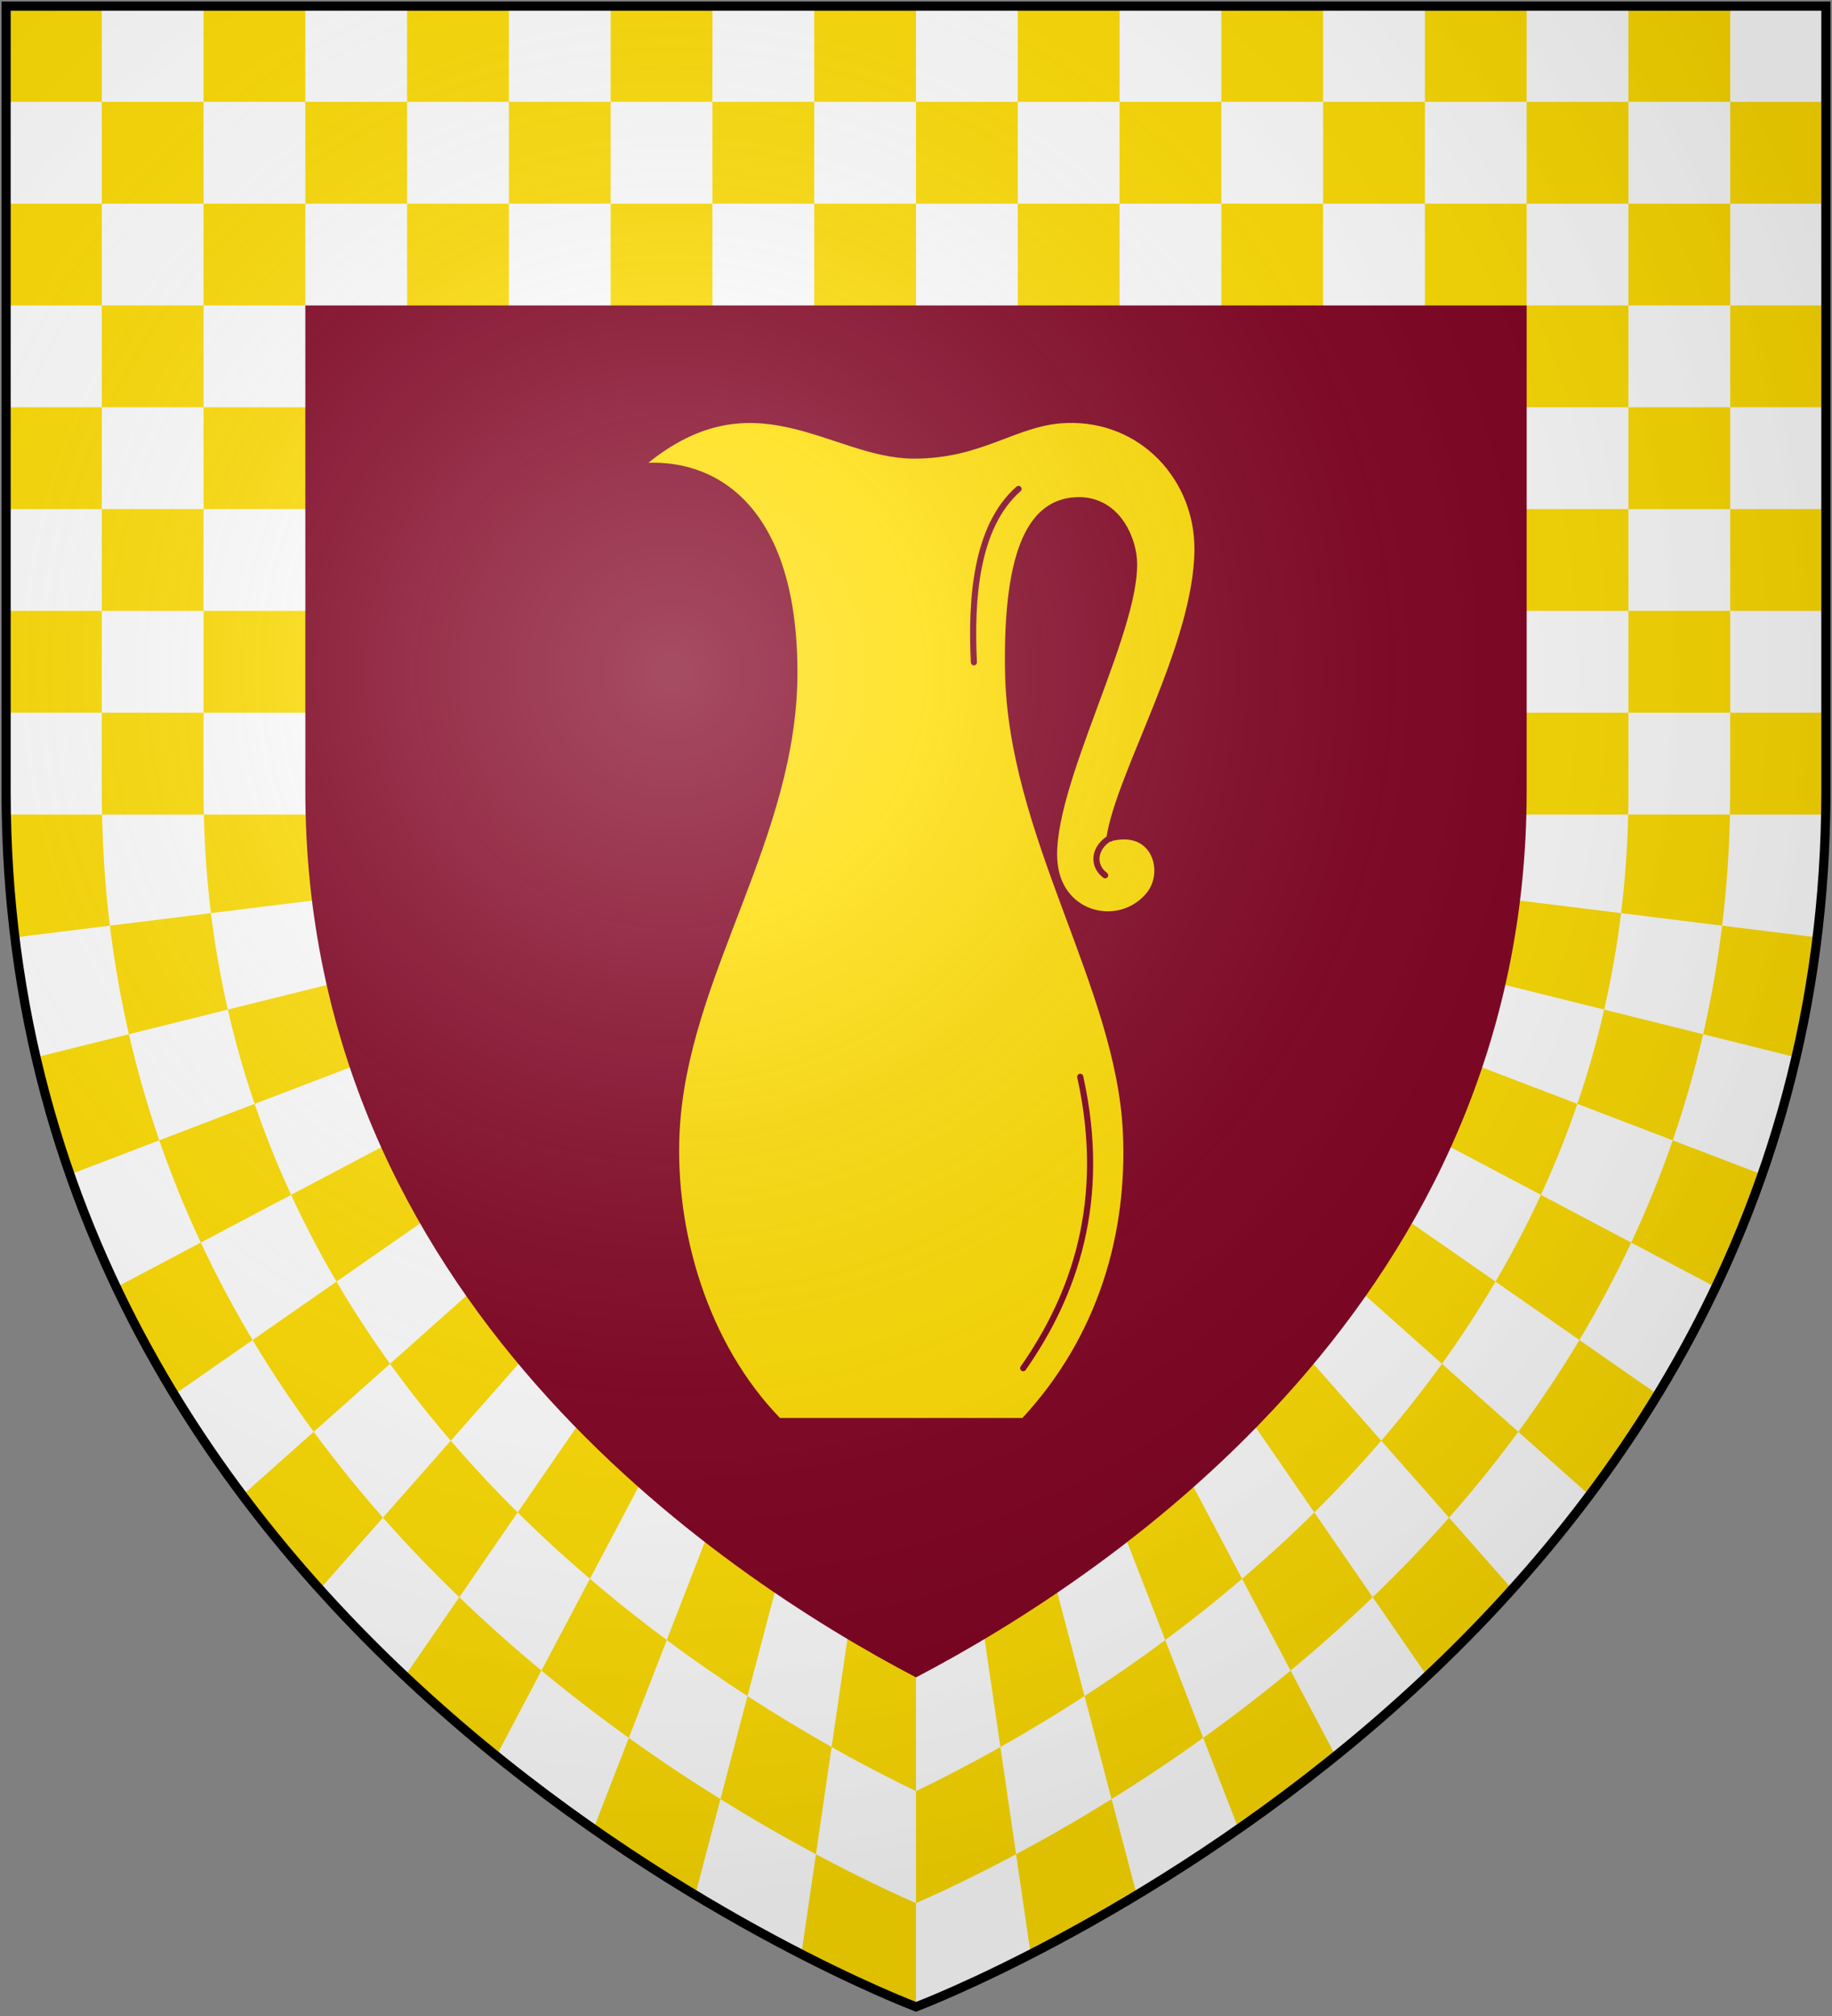
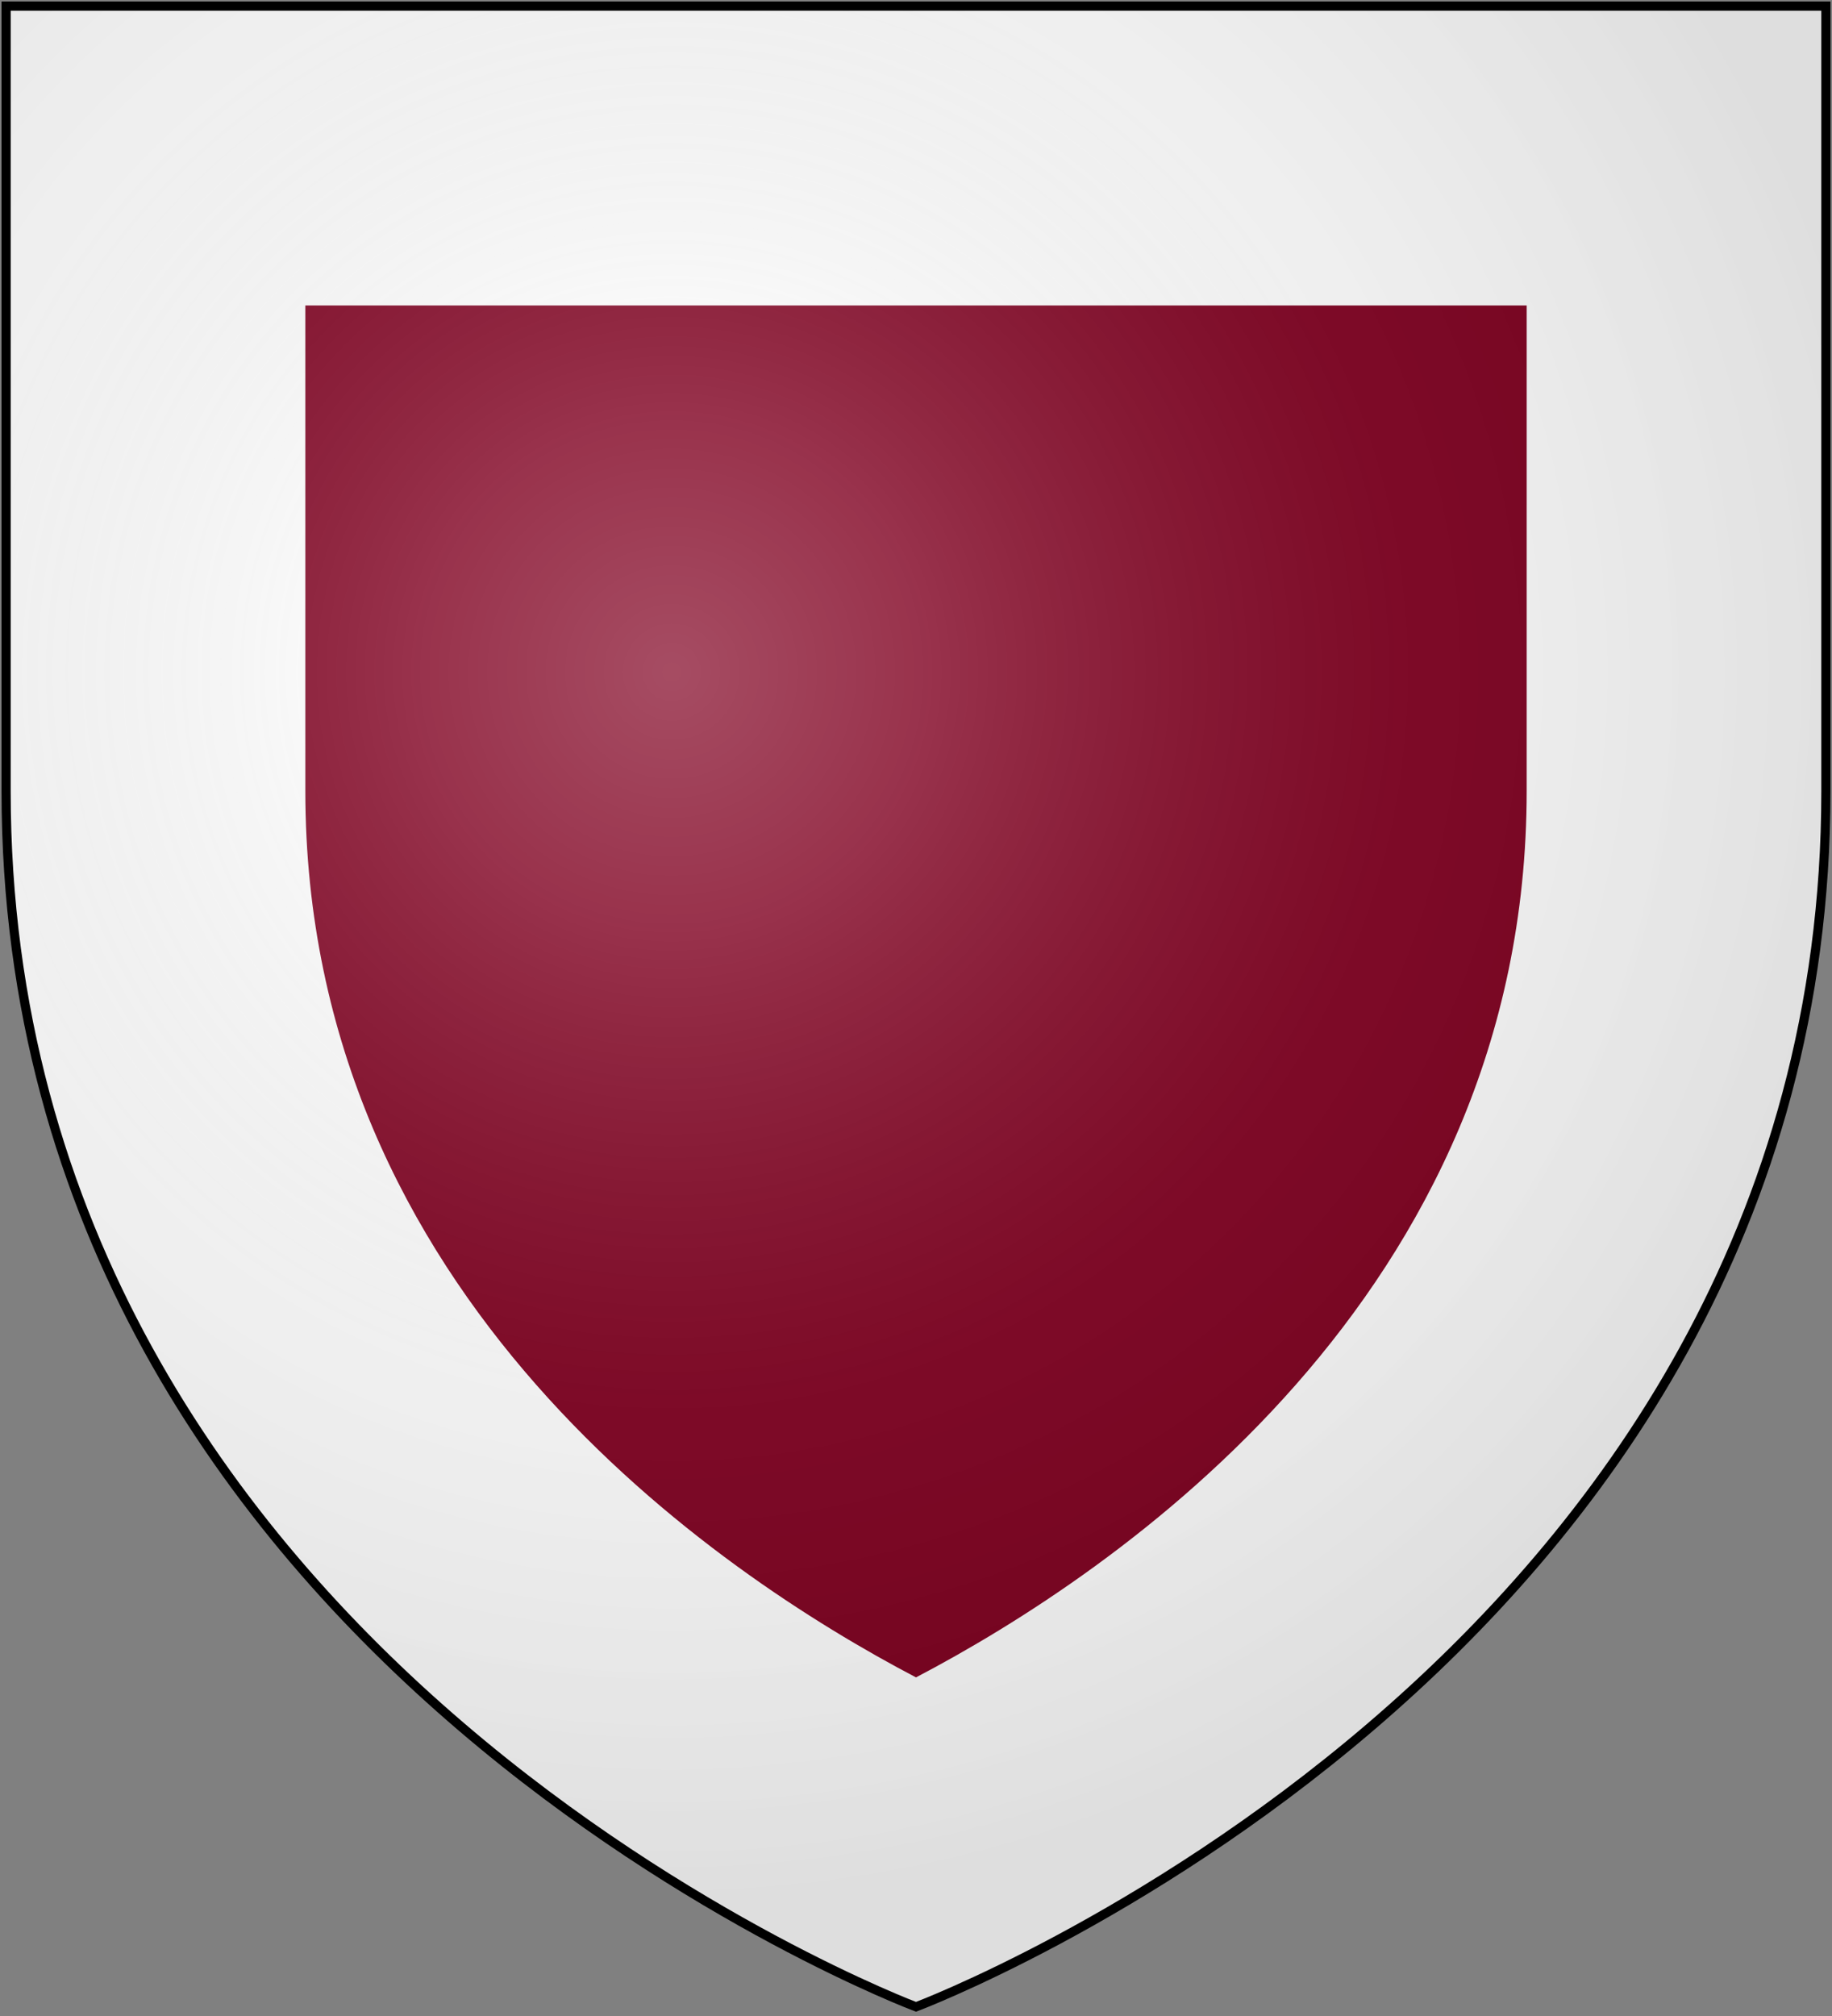
<svg xmlns="http://www.w3.org/2000/svg" xmlns:xlink="http://www.w3.org/1999/xlink" width="600" height="660">
  <rect width="100%" height="100%" fill="#808080" stroke="none" />
  <defs>
    <radialGradient id="rg" gradientUnits="userSpaceOnUse" cx="220" cy="220" r="405">
      <stop style="stop-color:#fff;stop-opacity:.3" offset="0" />
      <stop style="stop-color:#fff;stop-opacity:.2" offset="0.2" />
      <stop style="stop-color:#666;stop-opacity:.1" offset="0.6" />
      <stop style="stop-color:#000;stop-opacity:.13" offset="1" />
    </radialGradient>
    <path id="shield" d="m 2 2 v 257 c 0 286 298 398 298 398 c 0 0 298 -112 298 -398 V 2 Z" />
  </defs>
  <use xlink:href="#shield" style="fill:#ffffff;" />
-   <path style="fill:#ffdd00;" d="m 566.67,2 v 31.334 h -33.34 v -31.334 z m -33.34,31.334 v 33.332 h -33.33 v -33.332 z m -33.33,0 h -33.33 v -31.334 h 33.33 z m -33.33,0 v 33.332 h -33.34 v -33.332 z m -33.34,0 h -33.33 v -31.334 h 33.33 z m -33.33,0 v 33.332 h -33.33 v -33.332 z m -33.33,0 h -33.34 v -31.334 h 33.34 z m -33.34,0 v 33.332 h -33.33 v -33.332 z m -33.33,0 h -33.33 v -31.334 h 33.33 z m -33.33,0 v 33.332 h -33.34 v -33.332 z m -33.34,0 h -33.33 v -31.334 h 33.33 z m -33.33,0 v 33.332 h -33.33 v -33.332 z m -33.33,0 h -33.34 v -31.334 h 33.34 z m -33.34,0 v 33.332 h -33.33 v -33.332 z m -33.33,0 h -33.334 v -31.334 h 33.334 z m -33.334,0 v 33.332 h -33.332 v -33.332 z m -33.332,0 h -31.334 v -31.334 h 31.334 z m 0,33.332 v 33.334 h -31.334 v -33.334 z m 0,33.334 h 33.332 v 33.33 h -33.332 z m 0,33.33 v 33.34 h -31.334 v -33.34 z m 0,33.34 h 33.332 v 33.33 h -33.332 z m 0,33.33 v 33.33 h -31.334 v -33.33 z m 33.332,0 h 33.334 c 11.11,0 11.11,33.33 0,33.33 h -33.334 z m 0,-33.33 v -33.34 h 33.334 c 11.11,0 11.11,33.34 0,33.34 z m 0,-66.67 v -33.334 h 33.334 v 33.334 z m 66.664,-33.334 h 33.34 v 33.334 c 0,11.11 -33.34,11.11 -33.34,0 z m 66.67,0 h 33.33 v 33.334 c 0,11.11 -33.33,11.11 -33.33,0 z m 66.67,0 h 33.33 v 33.334 c 0,11.11 -33.33,11.11 -33.33,0 z m 66.66,0 h 33.34 v 33.334 c 0,11.11 -33.34,11.11 -33.34,0 z m 66.67,0 h 33.33 v 33.334 c 0,11.11 -33.33,11.11 -33.33,0 z m 66.67,0 h 33.33 v 33.334 c 0,11.11 -33.33,11.11 -33.33,0 z m 33.33,33.334 h 33.33 v 33.33 h -33.33 c -11.11,0 -11.11,-33.33 0,-33.33 z m 33.33,33.33 h 33.34 v 33.34 h -33.34 z m 0,33.34 v 33.33 h -33.33 c -11.11,0 -11.11,-33.33 0,-33.33 z m 0,33.33 h 33.34 v 33.33 h -33.34 z m 33.34,0 v -33.33 h 31.33 v 33.33 z m 0,-66.67 v -33.33 h 31.33 v 33.33 z m 0,-33.33 h -33.34 v -33.334 h 33.34 z m 0,-33.334 v -33.332 h 31.33 v 33.332 z m 31.33,166.664 v 25.67 c 0,2.57 0,5.12 -0.1,7.67 h -31.34 c 0,-2.54 0.1,-5.1 0.1,-7.67 v -25.67 z m -564.578,33.34 c 0.255,12.48 1.129,24.61 2.564,36.37 l -31.099,3.84 c -1.586,-12.99 -2.547,-26.39 -2.807,-40.21 z m 530.588,36.37 31.1,3.84 c -1.65,13.53 -3.97,26.62 -6.9,39.27 l -30.42,-7.57 c 2.63,-11.46 4.73,-23.31 6.22,-35.54 z m -521.795,35.54 c 2.758,12 6.098,23.57 9.955,34.74 l -29.254,11.18 c -4.307,-12.32 -8.047,-25.1 -11.121,-38.35 z m 505.615,34.74 29.25,11.18 c -4.47,12.8 -9.57,25.1 -15.18,36.91 l -27.66,-14.61 c 5.02,-10.73 9.58,-21.88 13.59,-33.48 z m -482.072,33.48 c 5.193,11.09 10.879,21.72 16.967,31.89 l -25.643,17.85 c -6.809,-11.19 -13.174,-22.9 -18.986,-35.13 z m 451.522,31.89 25.64,17.85 c -7.02,11.53 -14.51,22.52 -22.35,32.97 l -23.32,-20.77 c 7.02,-9.55 13.74,-19.55 20.03,-30.05 z m -414.53,30.05 c 7.26,9.86 14.85,19.23 22.67,28.1 l -20.67,23.43 c -8.721,-9.69 -17.207,-19.93 -25.322,-30.76 z m 371.83,28.1 20.67,23.43 c -9.08,10.09 -18.42,19.56 -27.86,28.45 l -17.81,-25.83 c 8.49,-8.17 16.87,-16.84 25,-26.05 z m -324.16,26.05 c 8.9,8.57 17.92,16.58 26.91,24.02 l -14.77,27.94 c -9.97,-8.07 -20.01,-16.77 -29.95,-26.13 z m 272.25,24.02 14.77,27.94 c -10.76,8.69 -21.44,16.65 -31.81,23.89 l -11.57,-29.79 c 9.38,-6.72 18.98,-14.06 28.61,-22.04 z m -216.73,22.04 c 10.36,7.43 20.44,14.1 30.01,20.04 l -8.26,31.38 c -10.51,-6.33 -21.72,-13.53 -33.32,-21.63 z m 158.11,20.04 8.26,31.38 c -12.82,7.72 -24.59,14.17 -34.75,19.38 l -4.79,-32.71 c 9.43,-5.03 19.97,-11.02 31.28,-18.05 z m -96.82,18.05 c 13.81,7.37 25.2,12.69 32.77,16.01 v 33.95 c 0,0 -14.71,-5.53 -37.56,-17.25 z m -200.564,-373.71 v 25.67 c 0,2.57 0.04,5.13 0.09,7.67 h -33.338 c -0.05,-2.54 -0.09,-5.1 -0.09,-7.67 v -25.67 z m 499.914,33.34 c -0.26,12.48 -1.13,24.61 -2.57,36.37 l -33.09,-4.1 c 1.28,-10.45 2.07,-21.2 2.32,-32.27 z m -497.498,32.27 c 1.333,10.86 3.199,21.38 5.533,31.58 l -32.4,8.06 c -2.637,-11.46 -4.736,-23.31 -6.229,-35.54 z m 456.298,31.58 32.41,8.06 c -2.76,11.99 -6.1,23.57 -9.96,34.74 l -31.22,-11.94 c 3.39,-9.93 6.34,-20.22 8.77,-30.86 z m -441.985,30.86 c 3.521,10.31 7.535,20.23 11.947,29.79 l -29.584,15.63 c -5.022,-10.73 -9.581,-21.88 -13.588,-33.48 z m 421.265,29.79 29.58,15.63 c -5.19,11.09 -10.88,21.72 -16.96,31.89 l -27.48,-19.12 c 5.33,-9.08 10.31,-18.54 14.86,-28.4 z m -394.46,28.4 c 5.51,9.37 11.38,18.35 17.55,26.91 l -25,22.26 c -7.022,-9.55 -13.743,-19.55 -20.025,-30.05 z m 362.05,26.91 25,22.26 c -7.26,9.86 -14.85,19.23 -22.67,28.1 l -22.21,-25.18 c 6.87,-7.98 13.53,-16.37 19.88,-25.18 z m -324.62,25.18 c 7.12,8.26 14.45,16.1 21.91,23.48 l -19.12,27.75 c -8.49,-8.17 -16.87,-16.84 -25,-26.05 z m 282.83,23.48 19.12,27.75 c -8.9,8.57 -17.92,16.58 -26.91,24.02 l -15.88,-30.03 c 7.94,-6.78 15.87,-14.02 23.67,-21.74 z m -237.25,21.73 c 8.43,7.21 16.86,13.89 25.16,20.05 l -12.43,32.03 c -9.38,-6.72 -18.98,-14.06 -28.61,-22.04 z m 188.42,20.05 12.43,32.03 c -10.36,7.43 -20.44,14.1 -30.01,20.04 l -8.86,-33.72 c 8.53,-5.52 17.4,-11.63 26.44,-18.35 z m -136.82,18.35 c 9.74,6.31 19.02,11.86 27.55,16.67 l -5.13,35.1 c -9.43,-5.03 -19.97,-11.02 -31.28,-18.05 z m 82.83,16.67 5.13,35.1 c -13.81,7.37 -25.2,12.69 -32.77,16.01 v -36.66 c 7.73,-3.72 17.13,-8.53 27.64,-14.45 z m 205.69,-338.61 v 25.67 c 0,2.57 0,5.13 -0.1,7.67 h -33.34 c -10.93,0 -11.22,-33.34 0.1,-33.34 z m -433.23,33.34 c 9.65,0 11.23,27.05 2.09,28.18 l -33.108,4.09 c -1.283,-10.45 -2.071,-21.2 -2.322,-32.27 z m 397.71,28.18 33.11,4.09 c -1.34,10.86 -3.2,21.38 -5.54,31.58 l -32.39,-8.06 c -8.89,-2.21 -4.66,-28.78 4.82,-27.61 z m -390.8,27.61 c 9.25,-2.3 16.15,23.73 7.57,27.01 l -31.185,11.91 c -3.396,-9.93 -6.345,-20.22 -8.78,-30.86 z m 378.41,27.01 31.19,11.91 c -3.53,10.31 -7.54,20.23 -11.95,29.79 l -29.5,-15.58 c -8.15,-4.3 1.38,-29.51 10.26,-26.12 z m -360.58,26.12 c 8.37,-4.42 20.33,19.66 12.77,24.92 l -27.41,19.06 c -5.33,-9.08 -10.311,-18.54 -14.858,-28.4 z m 337.55,24.92 27.41,19.06 c -5.51,9.37 -11.38,18.35 -17.55,26.91 l -24.95,-22.23 c -6.91,-6.16 7.29,-29.17 15.09,-23.74 z m -309.69,23.74 c 7.09,-6.32 23.21,15.36 17.1,22.28 l -22.17,25.13 c -6.87,-7.98 -13.53,-16.37 -19.88,-25.18 z m 277.5,22.28 22.17,25.13 c -7.12,8.26 -14.45,16.1 -21.91,23.48 l -19.13,-27.74 c -5.24,-7.59 12.56,-28.02 18.87,-20.87 z m -241.53,20.87 c 5.45,-7.9 24.71,11.3 20.42,19.42 l -15.88,30.05 c -7.94,-6.77 -15.87,-14.01 -23.67,-21.73 z m 202.24,19.42 15.88,30.05 c -8.43,7.21 -16.86,13.89 -25.16,20.05 l -12.46,-32.1 c -3.3,-8.5 17.22,-26.56 21.74,-18 z m -160.08,18 c 3.55,-9.14 25.17,7.89 22.88,16.6 l -8.9,33.85 c -8.53,-5.52 -17.4,-11.63 -26.44,-18.35 z m 115.46,16.6 8.9,33.85 c -9.74,6.31 -19.02,11.86 -27.55,16.67 l -5.18,-35.38 c -1.27,-8.71 21.28,-24.83 23.83,-15.14 z m -68.75,15.14 c 1.36,-9.31 22.46,4.92 22.46,12.59 v 37.24 c -7.73,-3.72 -17.13,-8.53 -27.64,-14.45 z" />
  <path style="fill:#800020;" d="m 100,100 h 400 v 159 c 0,165.41 -134.89,256.02 -200,290.15 -65.11,-34.13 -200,-124.74 -200,-290.15 z" />
  <g style="fill:#ffdd00;stroke:#800020;stroke-width:2;stroke-linecap:round;">
-     <path d="m 363.34,274.49 c 3.12,-21.23 28.67,-63.19 28.85,-94.61 0.16,-22.96 -17.79,-43.25 -42.93,-42.39 -16.78,0.59 -27.43,11.76 -50.21,11.66 -27.03,-0.16 -52.62,-28.36 -89.68,3.53 24.32,-2.27 50.43,13.2 50.81,66.47 0.39,54.91 -36.09,99.9 -38.6,151.42 -1.58,32.25 9.08,69.7 33.46,94.66 h 80.24 c 25.41,-27.28 35.04,-61.27 33.47,-94.66 -2.27,-48.13 -37.82,-97.19 -38.61,-151.23 -0.59,-40.57 8.26,-54.91 22.28,-55.57 11.38,-0.52 17.25,8.95 18.7,17.34 3.72,21.59 -28.4,76.67 -25.74,101.61 1.88,17.69 21.95,21.7 31.16,9.94 5.79,-7.38 1.68,-22.21 -13.2,-18.17 z" />
-     <path d="m 353.79,352.53 c 9.02,40.74 -2.03,71.6 -18.68,95.39 m -1.52,-287.86 c -14.16,12.41 -15.62,36.58 -14.63,56.77 m 44.38,57.66 c -4.91,2.98 -5.81,8.73 -1.39,12.08" />
-   </g>
+     </g>
  <use id="shine" fill="url(#rg)" stroke="#000" stroke-width="3" xlink:href="#shield" />
</svg>